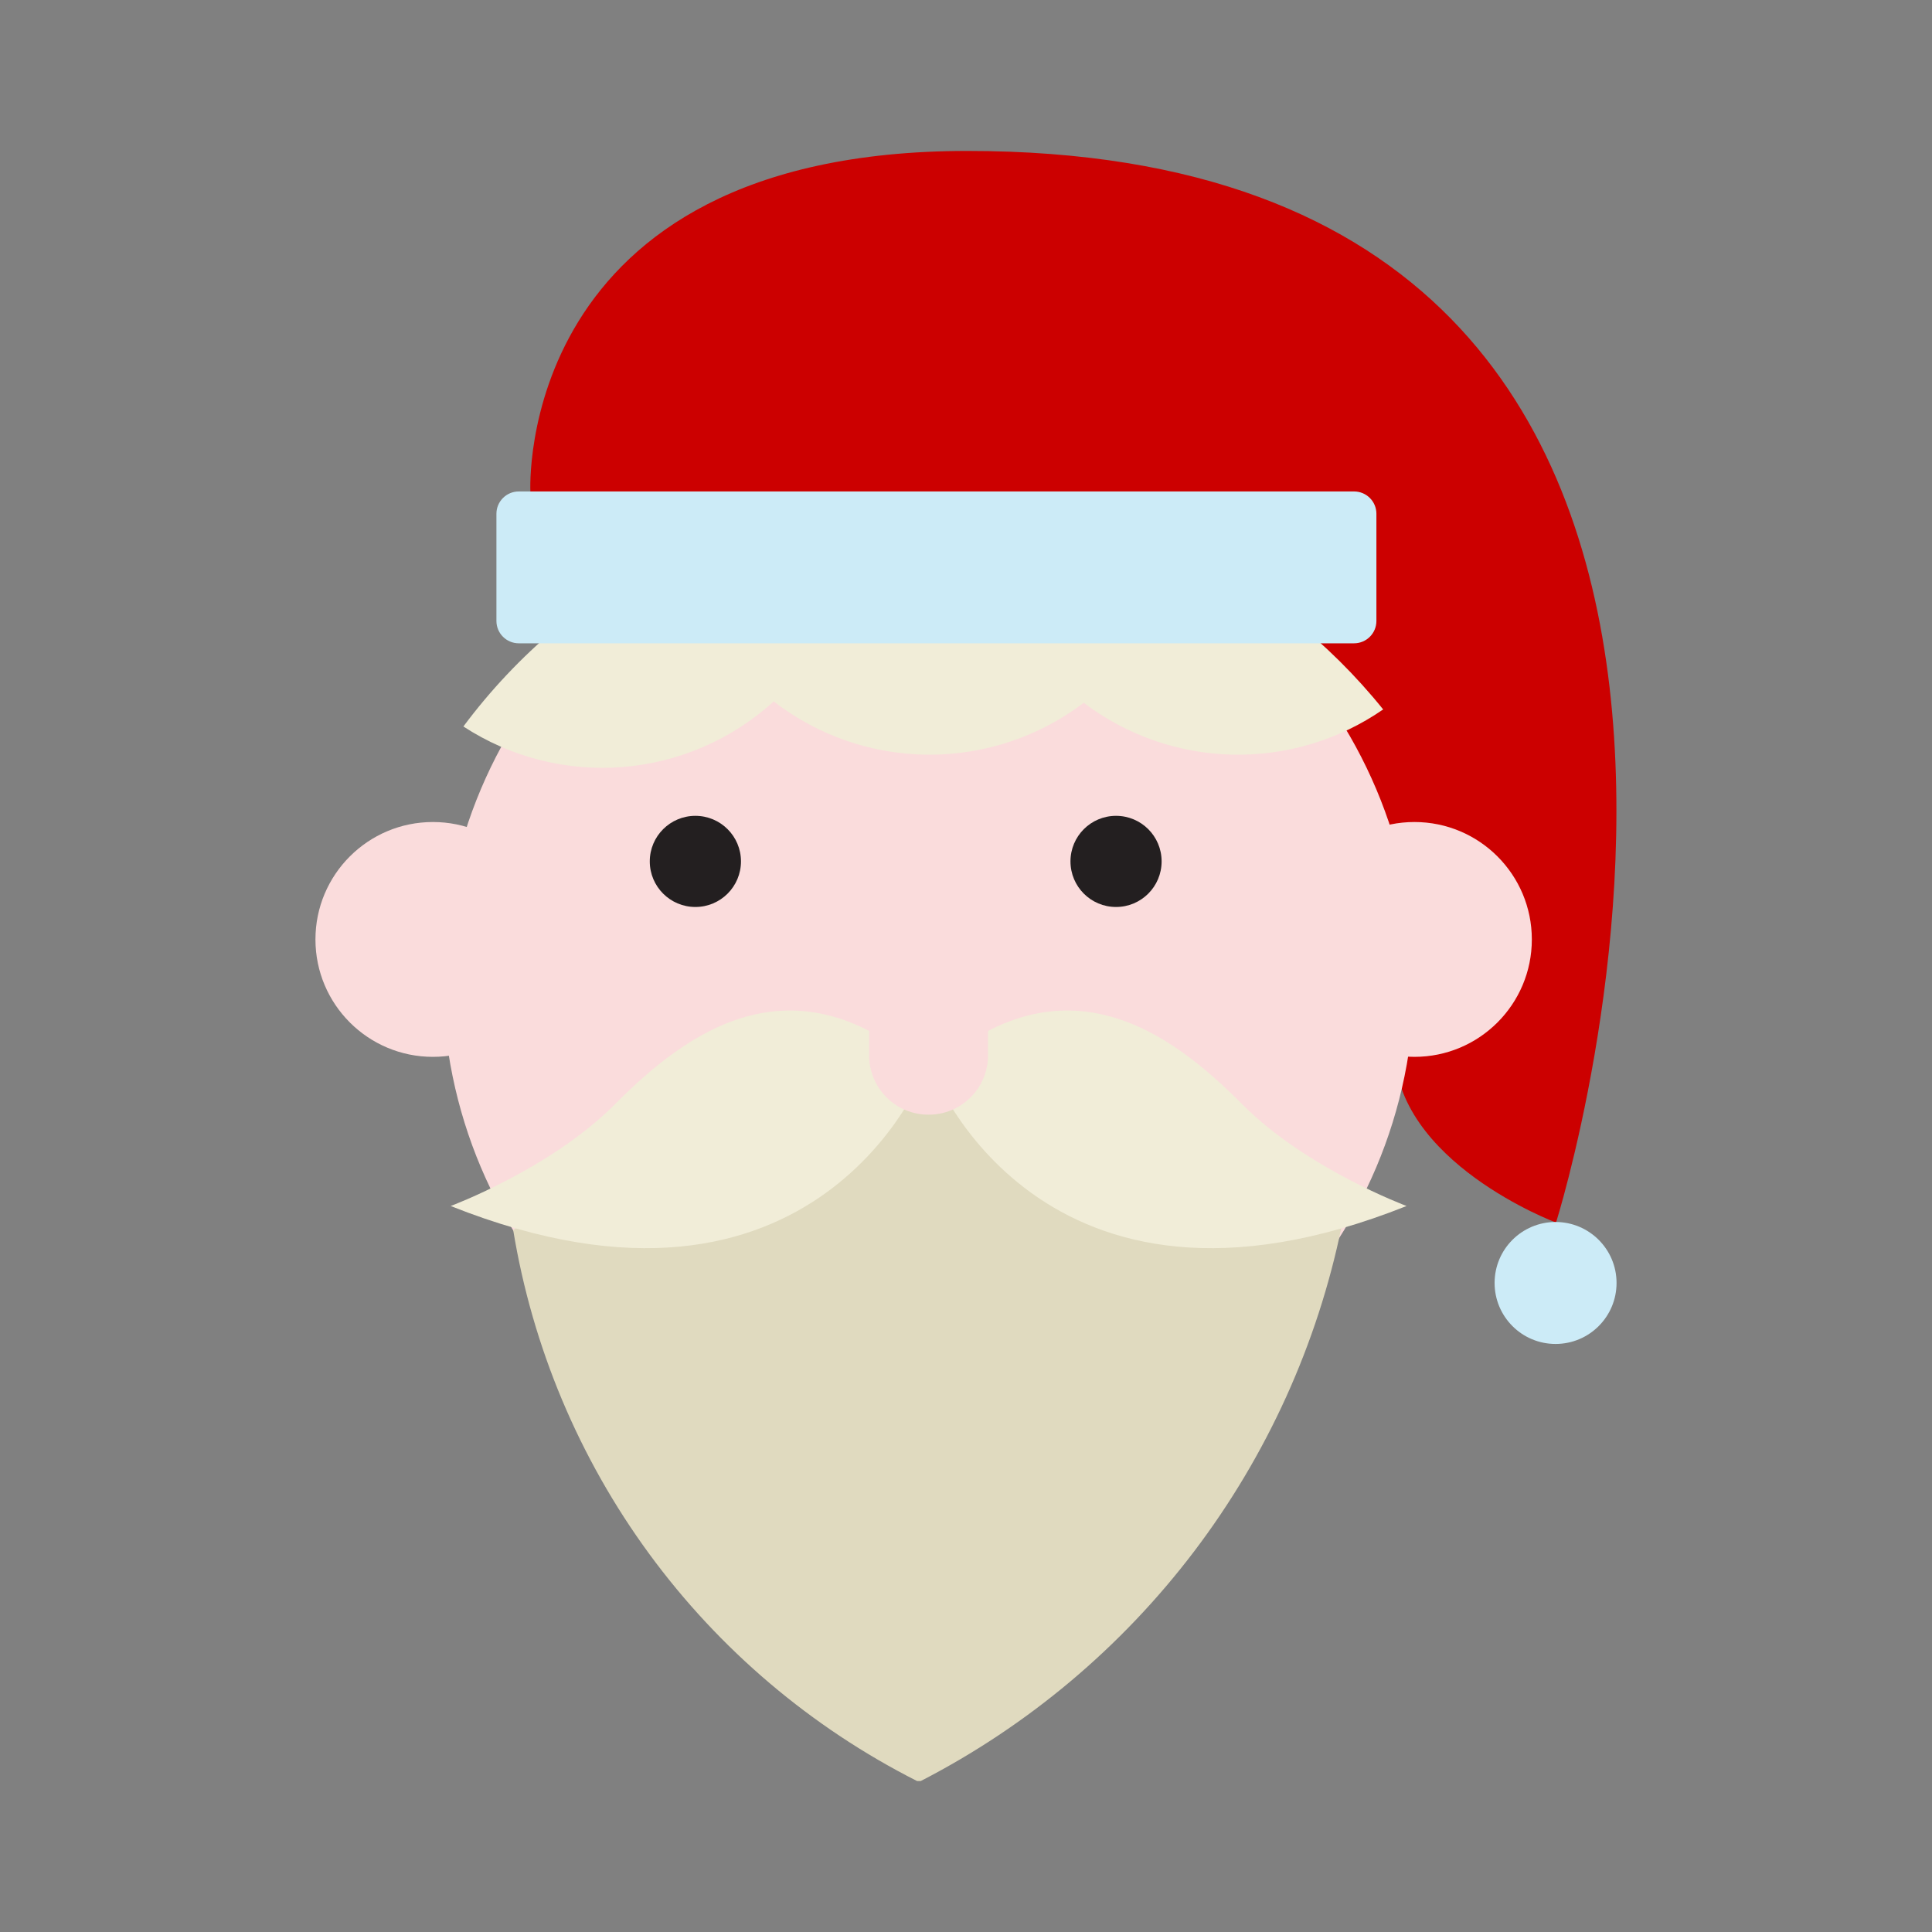
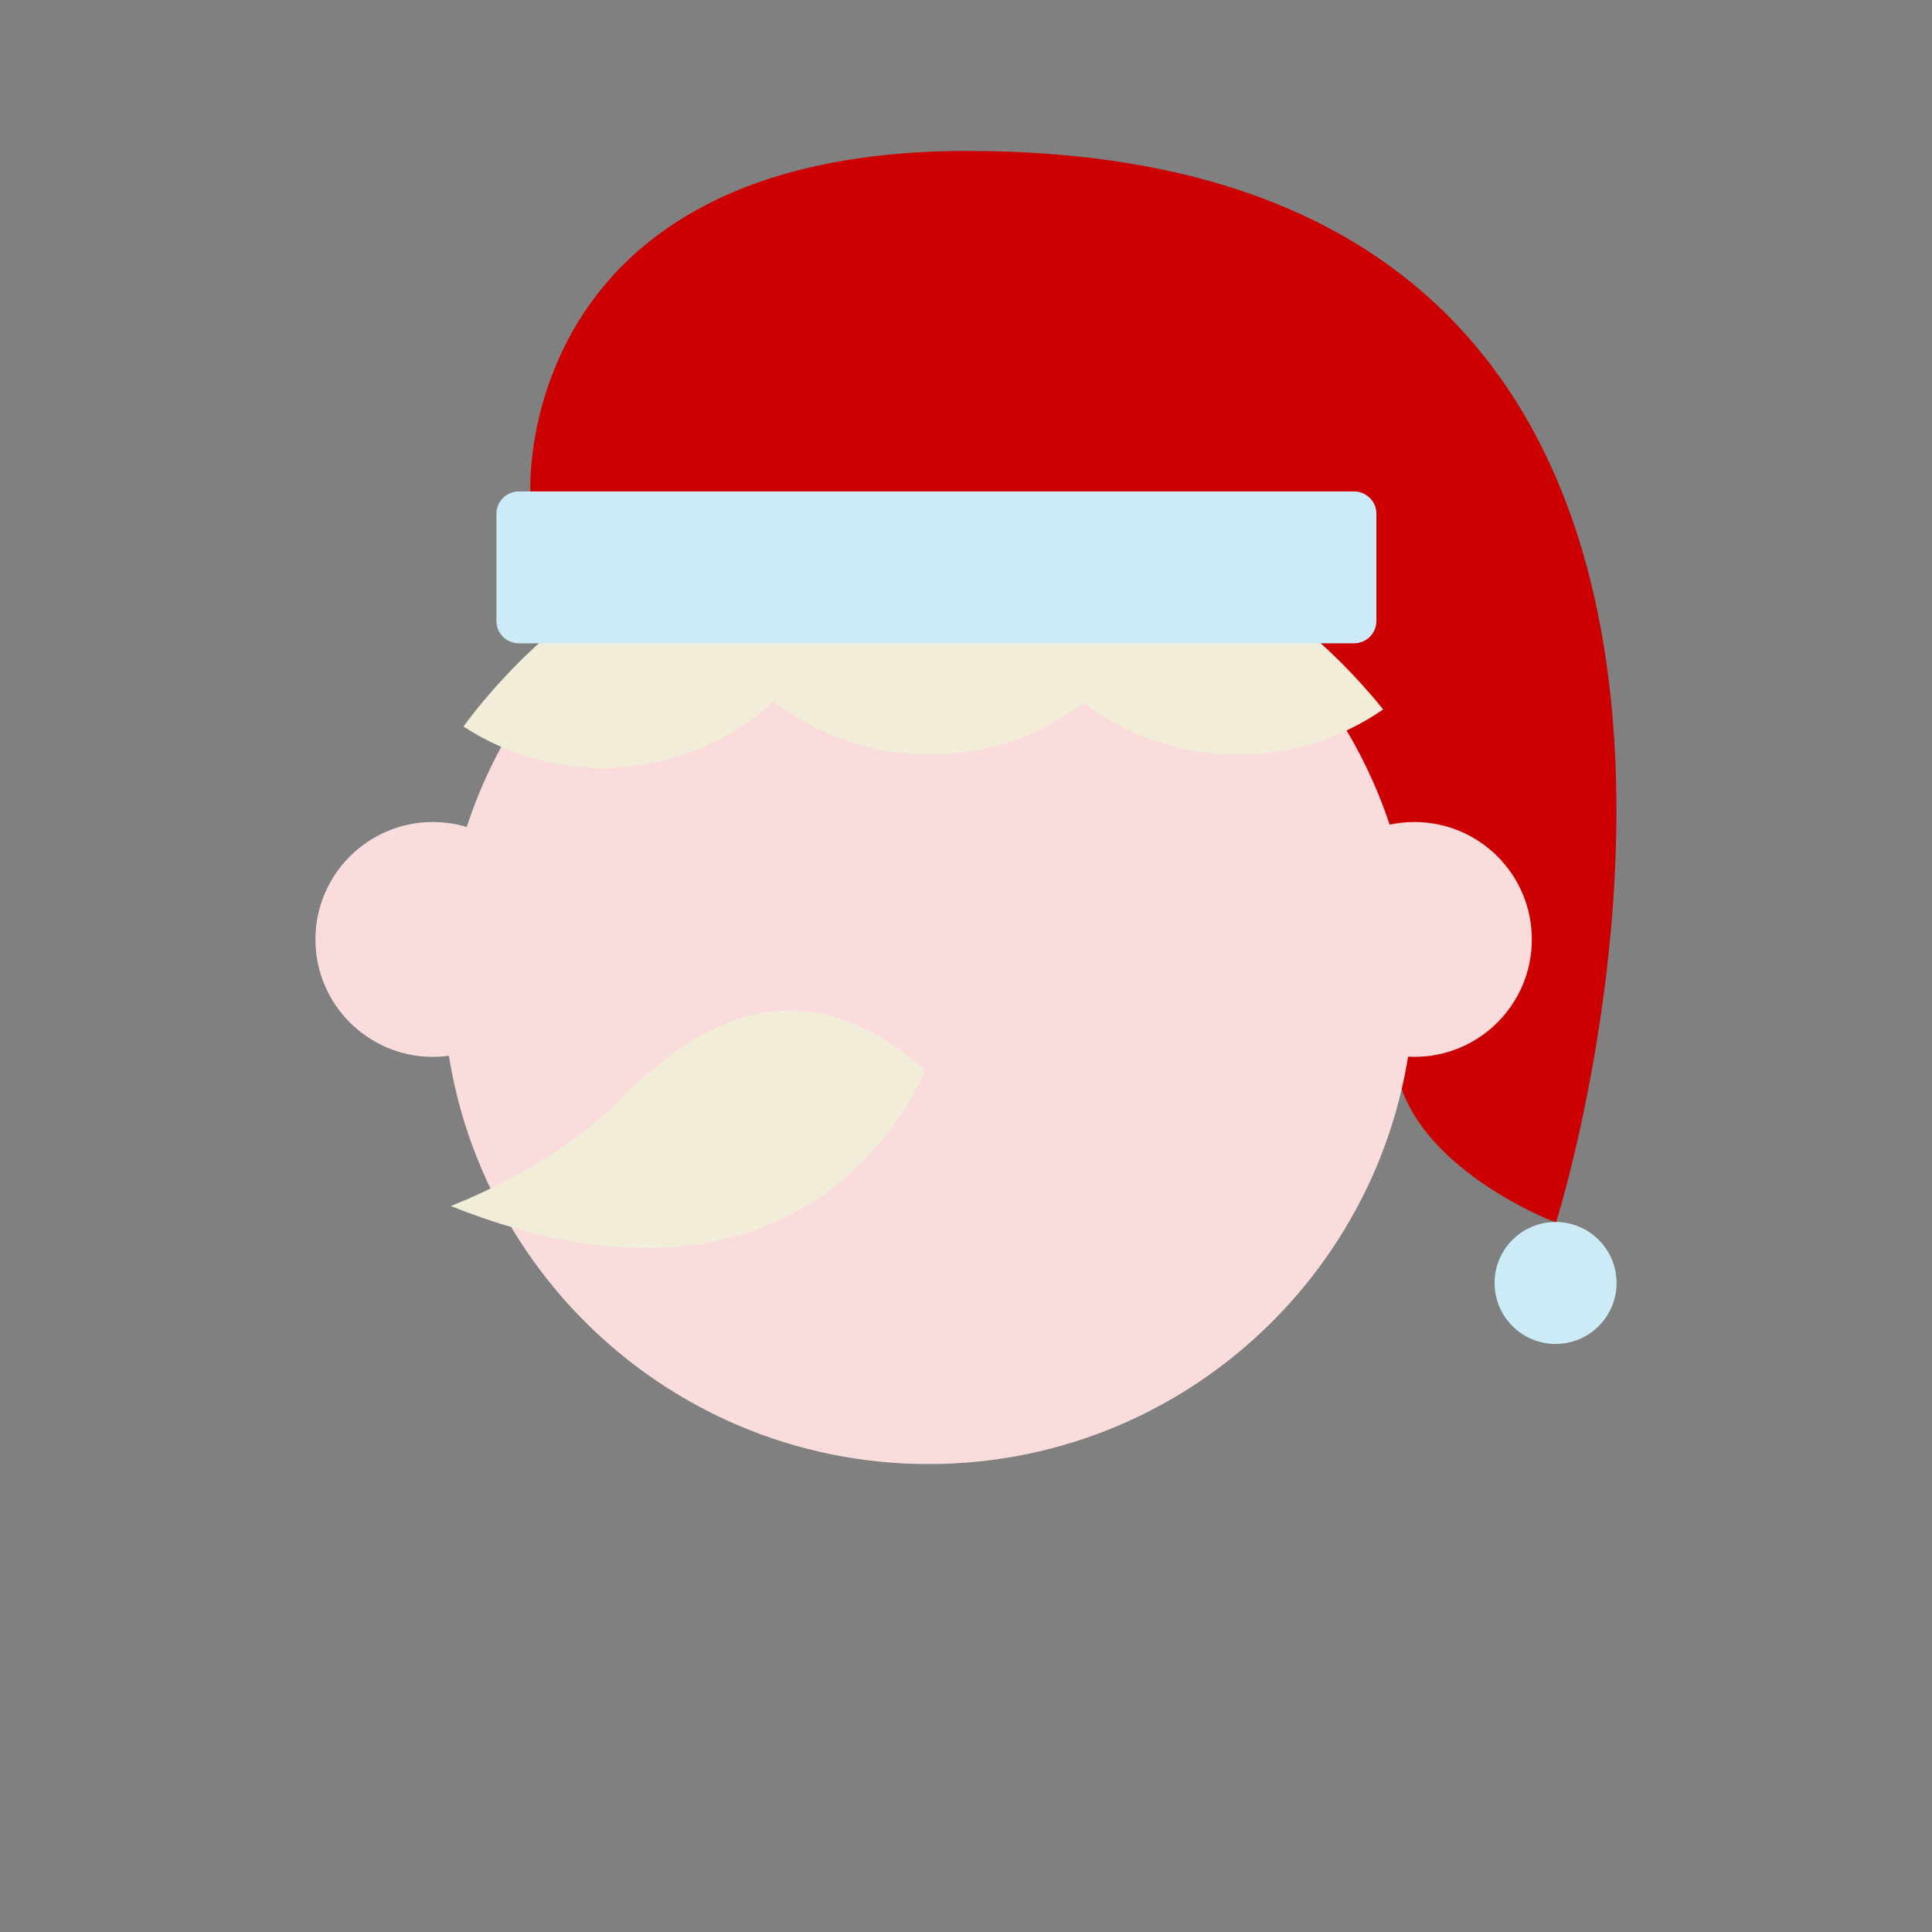
<svg xmlns="http://www.w3.org/2000/svg" width="40" height="40" viewBox="0 0 40 40" fill="none">
  <rect x="0" y="0" width="40" height="40" fill="#808080" stroke="none" />
  <path d="M10.981 10.175C10.981 10.175 10.625 3.125 20.028 3.125C39.231 3.125 32.216 25.312 32.216 25.312C32.216 25.312 28.869 24.062 28.869 21.688C28.869 19.312 10.975 10.188 10.975 10.188" fill="#CC0000" />
  <path d="M8.963 21.881C10.305 21.881 11.394 20.793 11.394 19.45C11.394 18.107 10.305 17.019 8.963 17.019C7.62 17.019 6.531 18.107 6.531 19.45C6.531 20.793 7.62 21.881 8.963 21.881Z" fill="#FADCDC" />
  <path d="M29.284 21.881C30.627 21.881 31.715 20.793 31.715 19.45C31.715 18.107 30.627 17.019 29.284 17.019C27.942 17.019 26.853 18.107 26.853 19.45C26.853 20.793 27.942 21.881 29.284 21.881Z" fill="#FADCDC" />
  <path d="M19.225 30.312C24.78 30.312 29.284 25.809 29.284 20.253C29.284 14.697 24.78 10.194 19.225 10.194C13.669 10.194 9.166 14.697 9.166 20.253C9.166 25.809 13.669 30.312 19.225 30.312Z" fill="#FADCDC" />
-   <path d="M10.625 25.466C11.023 27.891 11.988 30.188 13.441 32.171C14.894 34.153 16.794 35.765 18.988 36.875H19.062C21.281 35.732 23.215 34.107 24.723 32.12C26.231 30.132 27.275 27.831 27.778 25.387L22.553 22.262H15.391L10.625 25.466Z" fill="#E0DABF" />
  <path d="M19.15 22.156C19.15 22.156 16.944 28.003 9.331 24.969C9.331 24.969 11.406 24.197 12.731 22.863C14.213 21.372 16.422 19.734 19.15 22.156Z" fill="#F1EDD8" />
-   <path d="M19.3 22.156C19.3 22.156 21.506 28.003 29.122 24.969C29.122 24.969 27.044 24.197 25.719 22.863C24.238 21.372 22.028 19.734 19.3 22.156Z" fill="#F1EDD8" />
-   <path d="M14.397 18.778C14.918 18.778 15.341 18.356 15.341 17.834C15.341 17.313 14.918 16.891 14.397 16.891C13.876 16.891 13.453 17.313 13.453 17.834C13.453 18.356 13.876 18.778 14.397 18.778Z" fill="#231F20" />
-   <path d="M23.106 18.778C23.628 18.778 24.05 18.356 24.05 17.834C24.05 17.313 23.628 16.891 23.106 16.891C22.585 16.891 22.163 17.313 22.163 17.834C22.163 18.356 22.585 18.778 23.106 18.778Z" fill="#231F20" />
-   <path d="M20.456 19.728V21.847C20.457 22.009 20.425 22.169 20.363 22.319C20.302 22.468 20.211 22.604 20.096 22.718C19.982 22.833 19.846 22.924 19.697 22.985C19.547 23.047 19.387 23.079 19.225 23.078C19.063 23.079 18.903 23.047 18.753 22.985C18.604 22.924 18.468 22.833 18.353 22.718C18.239 22.604 18.148 22.468 18.087 22.319C18.025 22.169 17.993 22.009 17.994 21.847V19.728" fill="#FADCDC" />
-   <path d="M19.247 10.197C17.372 10.196 15.522 10.634 13.846 11.475C12.17 12.316 10.714 13.537 9.594 15.041C10.571 15.679 11.732 15.974 12.895 15.88C14.058 15.786 15.157 15.308 16.019 14.522C16.937 15.232 18.063 15.62 19.223 15.625C20.384 15.63 21.514 15.252 22.438 14.55C23.325 15.223 24.402 15.599 25.515 15.624C26.629 15.649 27.721 15.321 28.637 14.688C27.507 13.285 26.077 12.153 24.452 11.376C22.827 10.599 21.048 10.196 19.247 10.197Z" fill="#F1EDD8" />
+   <path d="M19.247 10.197C17.372 10.196 15.522 10.634 13.846 11.475C12.17 12.316 10.714 13.537 9.594 15.041C10.571 15.679 11.732 15.974 12.895 15.88C14.058 15.786 15.157 15.308 16.019 14.522C16.937 15.232 18.063 15.62 19.223 15.625C20.384 15.63 21.514 15.252 22.438 14.55C23.325 15.223 24.402 15.599 25.515 15.624C26.629 15.649 27.721 15.321 28.637 14.688C27.507 13.285 26.077 12.153 24.452 11.376C22.827 10.599 21.048 10.196 19.247 10.197" fill="#F1EDD8" />
  <path d="M28.034 10.175H10.741C10.485 10.175 10.278 10.382 10.278 10.637V12.856C10.278 13.112 10.485 13.319 10.741 13.319H28.034C28.29 13.319 28.497 13.112 28.497 12.856V10.637C28.497 10.382 28.29 10.175 28.034 10.175Z" fill="#CCEBF7" />
  <path d="M32.206 27.825C32.904 27.825 33.469 27.26 33.469 26.562C33.469 25.865 32.904 25.3 32.206 25.3C31.509 25.3 30.944 25.865 30.944 26.562C30.944 27.26 31.509 27.825 32.206 27.825Z" fill="#CCEBF7" />
</svg>